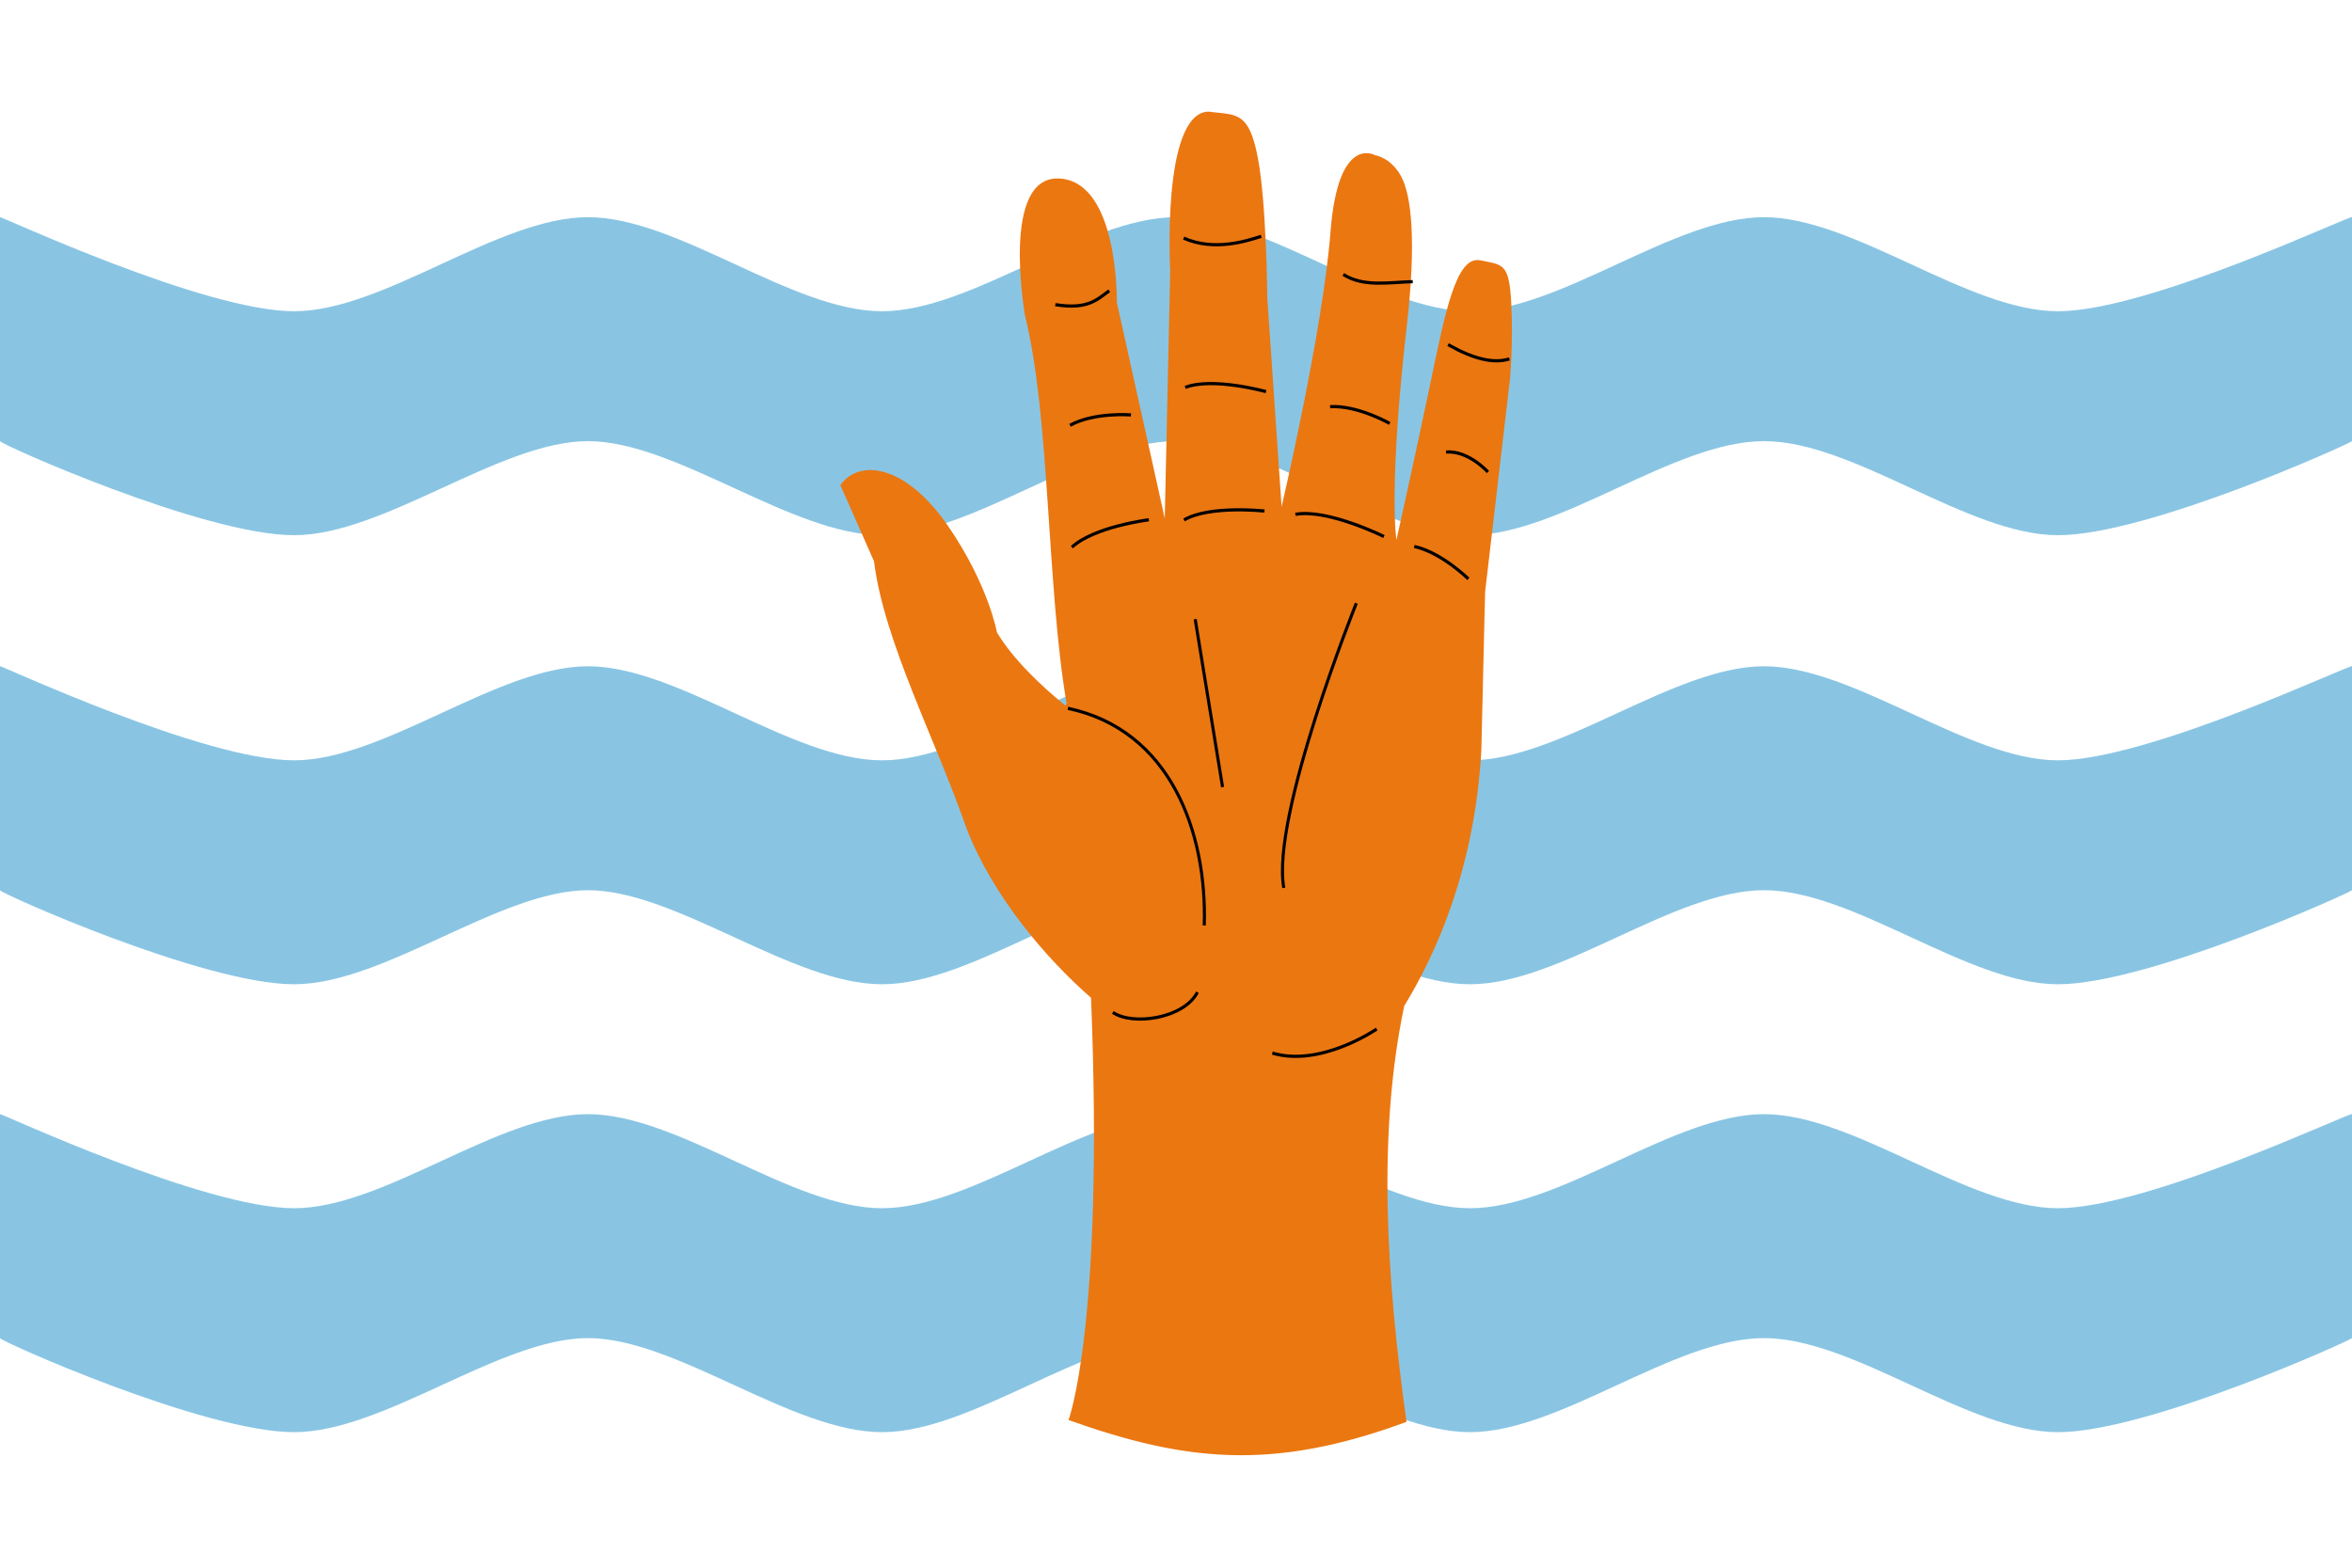
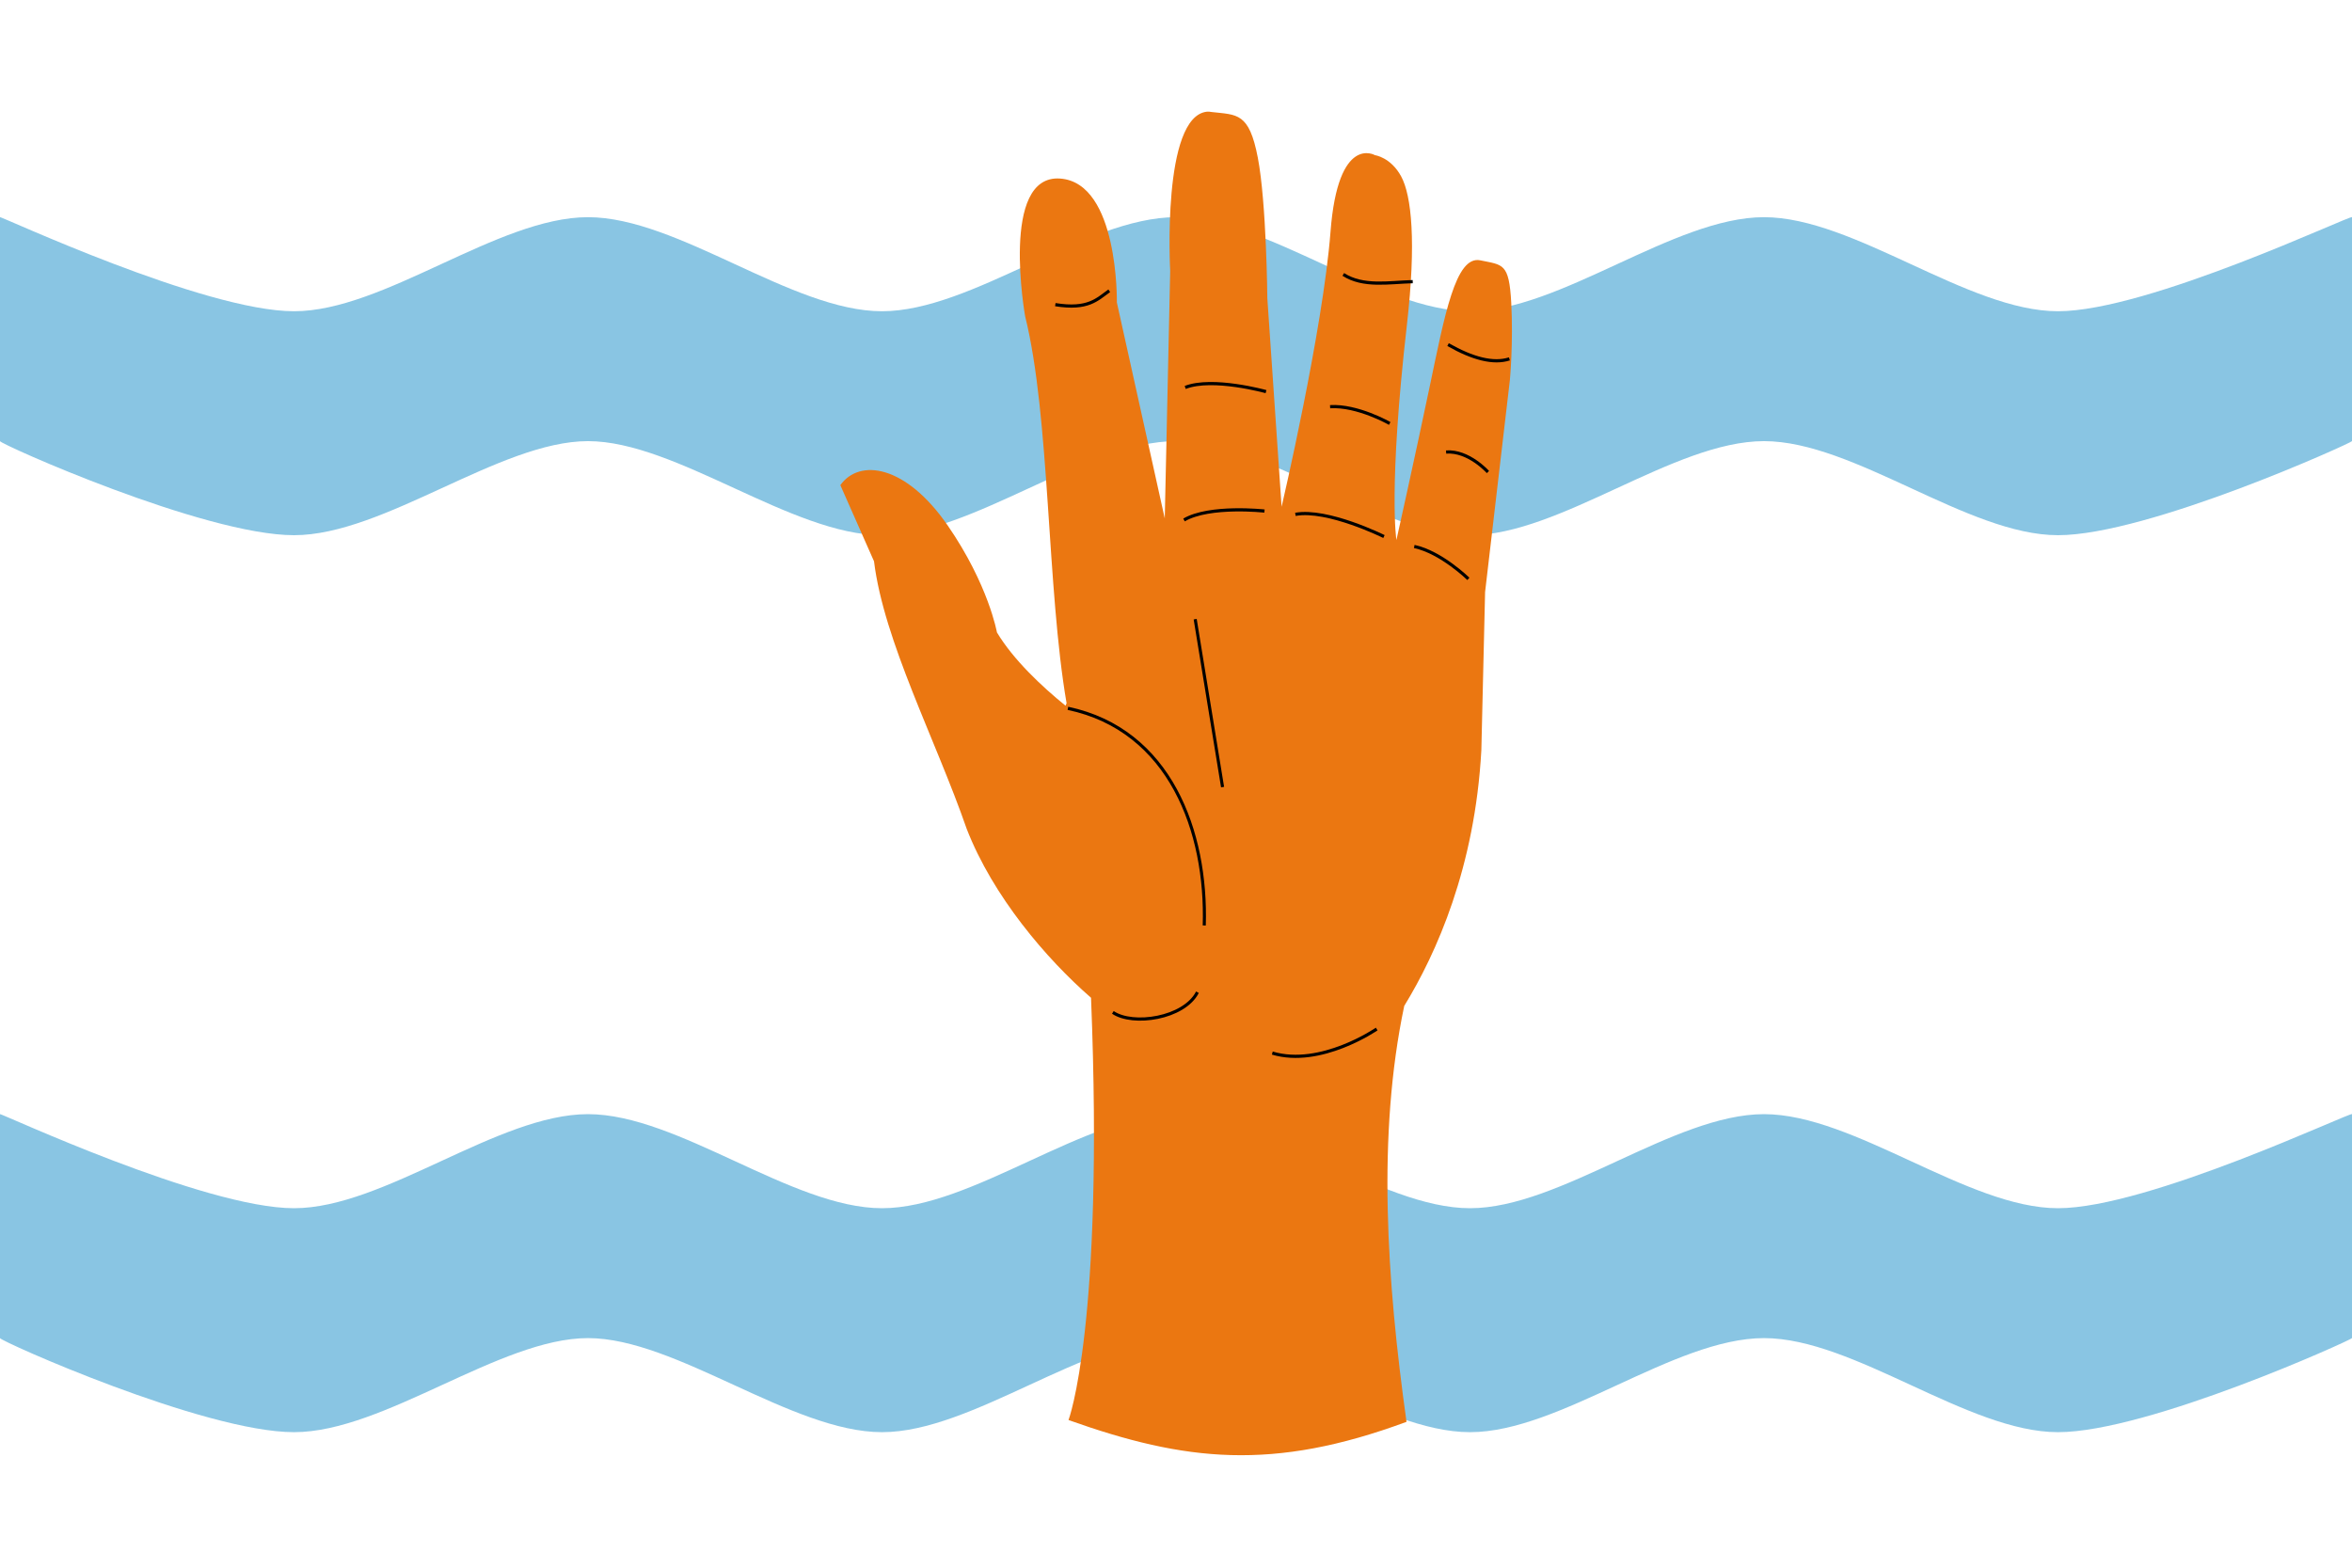
<svg xmlns="http://www.w3.org/2000/svg" xmlns:ns1="http://sodipodi.sourceforge.net/DTD/sodipodi-0.dtd" xmlns:ns2="http://www.inkscape.org/namespaces/inkscape" width="750" height="500" id="svg2416" ns1:version="0.32" ns2:version="0.46" version="1.0" ns1:docname="Bandera de Mediona.svg" ns2:output_extension="org.inkscape.output.svg.inkscape">
  <defs id="defs2418">
    <ns2:perspective ns1:type="inkscape:persp3d" ns2:vp_x="0 : 526.18109 : 1" ns2:vp_y="0 : 1000 : 0" ns2:vp_z="744.09448 : 526.18109 : 1" ns2:persp3d-origin="372.04724 : 350.78739 : 1" id="perspective2424" />
  </defs>
  <ns1:namedview id="base" pagecolor="#ffffff" bordercolor="#666666" borderopacity="1.0" gridtolerance="10000" guidetolerance="10" objecttolerance="10" ns2:pageopacity="0.0" ns2:pageshadow="2" ns2:zoom="0.49497475" ns2:cx="-128.83591" ns2:cy="136.245" ns2:document-units="px" ns2:current-layer="layer1" showgrid="false" ns2:window-width="1016" ns2:window-height="692" ns2:window-x="0" ns2:window-y="0" ns2:showpageshadow="false" showborder="false" />
  <g ns2:label="Layer 1" ns2:groupmode="layer" id="layer1">
    <g id="g4307">
      <rect y="0" x="0" height="500" width="750" id="rect3205" style="opacity:1;fill:#ffffff;fill-opacity:1;stroke:none;stroke-width:1;stroke-miterlimit:4;stroke-dasharray:none;stroke-opacity:1" />
      <path ns1:nodetypes="cssssssssssssssssss" id="rect2465" d="M 0,355.349 C 0,354.867 64.992,385.349 93.75,385.349 C 122.508,385.349 158.742,355.349 187.5,355.349 C 216.258,355.349 252.492,385.349 281.25,385.349 C 310.008,385.349 346.242,355.349 375,355.349 C 403.758,355.349 439.992,385.349 468.75,385.349 C 497.508,385.349 533.742,355.349 562.5,355.349 C 591.258,355.349 627.492,385.349 656.25,385.349 C 685.008,385.349 750,354.402 750,355.349 L 750,426.777 C 750,427.278 685.008,456.777 656.25,456.777 C 627.492,456.777 591.258,426.777 562.5,426.777 C 533.742,426.777 497.508,456.777 468.75,456.777 C 439.992,456.777 403.758,426.777 375,426.777 C 346.242,426.777 310.008,456.777 281.25,456.777 C 252.492,456.777 215.625,426.777 187.5,426.777 C 159.375,426.777 122.508,456.777 93.75,456.777 C 64.992,456.777 0,427.704 0,426.777 L 0,355.349 z" style="fill:#89c5e3;fill-opacity:1;stroke:none;stroke-width:1;stroke-miterlimit:4;stroke-opacity:1" />
-       <path ns1:nodetypes="cssssssssssssssssss" id="path3238" d="M 0,212.497 C 0,212.015 64.992,242.497 93.75,242.497 C 122.508,242.497 158.742,212.497 187.5,212.497 C 216.258,212.497 252.492,242.497 281.25,242.497 C 310.008,242.497 346.242,212.497 375,212.497 C 403.758,212.497 439.992,242.497 468.75,242.497 C 497.508,242.497 533.742,212.497 562.5,212.497 C 591.258,212.497 627.492,242.497 656.25,242.497 C 685.008,242.497 750,211.55 750,212.497 L 750,283.925 C 750,284.426 685.008,313.925 656.25,313.925 C 627.492,313.925 591.258,283.925 562.5,283.925 C 533.742,283.925 497.508,313.925 468.75,313.925 C 439.992,313.925 403.758,283.925 375,283.925 C 346.242,283.925 310.008,313.925 281.25,313.925 C 252.492,313.925 215.625,283.925 187.5,283.925 C 159.375,283.925 122.508,313.925 93.75,313.925 C 64.992,313.925 0,284.852 0,283.925 L 0,212.497 z" style="fill:#89c5e3;fill-opacity:1;stroke:none;stroke-width:1;stroke-miterlimit:4;stroke-opacity:1" />
      <path ns1:nodetypes="cssssssssssssssssss" id="path3242" d="M 0,69.268 C 0,68.786 64.992,99.268 93.75,99.268 C 122.508,99.268 158.742,69.268 187.5,69.268 C 216.258,69.268 252.492,99.268 281.25,99.268 C 310.008,99.268 346.242,69.268 375,69.268 C 403.758,69.268 439.992,99.268 468.75,99.268 C 497.508,99.268 533.742,69.268 562.5,69.268 C 591.258,69.268 627.492,99.268 656.25,99.268 C 685.008,99.268 750,68.321 750,69.268 L 750,140.696 C 750,141.197 685.008,170.696 656.25,170.696 C 627.492,170.696 591.258,140.696 562.5,140.696 C 533.742,140.696 497.508,170.696 468.75,170.696 C 439.992,170.696 403.758,140.696 375,140.696 C 346.242,140.696 310.008,170.696 281.25,170.696 C 252.492,170.696 215.625,140.696 187.5,140.696 C 159.375,140.696 122.508,170.696 93.75,170.696 C 64.992,170.696 0,141.623 0,140.696 L 0,69.268 z" style="fill:#89c5e3;fill-opacity:1;stroke:none;stroke-width:1;stroke-miterlimit:4;stroke-opacity:1" />
      <g style="fill:#eb7711;stroke:#000000;stroke-width:0.728;stroke-miterlimit:4;stroke-dasharray:none;stroke-opacity:1;display:inline" id="layer9" transform="matrix(-1.345,0,0,1.402,798.083,-784.079)">
        <g style="fill:#eb7711;fill-opacity:1;stroke:#000000;stroke-width:0.466;stroke-miterlimit:4;stroke-dasharray:none;stroke-opacity:1" id="g2217" transform="matrix(1.561,0,0,1.561,31.445,255.418)">
          <g style="fill:#eb7711;fill-opacity:1;stroke:#000000;stroke-width:0.282;stroke-miterlimit:4;stroke-dasharray:none;stroke-opacity:1" id="g52754" transform="matrix(1.651,0,0,1.651,376.777,-329.943)">
            <path style="fill:#eb7711;fill-opacity:1;stroke:none;stroke-width:0.327;stroke-miterlimit:4;stroke-dasharray:none;stroke-opacity:1" id="path52756" d="M -121.23,327.595 C -121.365,327.583 -121.49,327.61 -121.636,327.626 C -123.977,327.886 -125.084,327.647 -125.885,331.657 C -126.687,335.668 -126.76,344.063 -126.76,344.063 L -128.073,362.47 C -128.073,362.47 -131.879,346.86 -132.573,338.188 C -133.267,329.517 -136.667,331.438 -136.667,331.438 C -136.667,331.438 -138.119,331.622 -139.073,333.313 C -140.027,335.004 -140.471,339.091 -139.604,346.375 C -137.87,360.943 -138.635,365.406 -138.635,365.406 C -138.635,365.406 -140.26,358.434 -141.666,352 C -143.073,345.565 -144.072,340.261 -146.354,340.719 C -148.435,341.137 -149,340.939 -149.198,344.469 C -149.396,347.999 -149.073,351.281 -149.073,351.281 L -146.792,370 L -146.448,383.969 C -145.858,394.302 -142.315,401.892 -139.354,406.531 C -136.851,417.932 -137.734,430.688 -139.564,443.245 C -127.247,447.619 -119.192,446.747 -108.471,443.086 C -108.471,443.086 -111.756,434.774 -110.542,405.812 C -106.442,402.388 -101.519,396.865 -99.105,390.906 C -96.258,383.031 -91.483,374.337 -90.578,367.286 L -87.48,360.562 C -89.249,358.186 -93.507,358.772 -97.348,364.112 C -101.117,369.352 -101.886,373.562 -101.886,373.562 C -103.374,375.945 -106.002,378.331 -108.198,380.031 L -108.292,379.812 C -106.47,369.665 -106.781,354.543 -104.48,345.656 C -104.48,345.656 -102.138,333.117 -107.699,333.5 C -113.1,333.872 -112.918,344.437 -112.918,344.437 L -117.324,363.499 L -117.824,341.655 C -117.824,341.657 -117.023,327.976 -121.23,327.595 z" />
            <path style="fill:#eb7711;fill-opacity:1;stroke:#000000;stroke-width:0.282;stroke-miterlimit:4;stroke-dasharray:none;stroke-opacity:1" id="path52758" d="M -108.415,380.263 C -117.81,382.168 -121.224,391.144 -120.958,399.431" />
            <path style="fill:#eb7711;fill-opacity:1;stroke:#000000;stroke-width:0.282;stroke-miterlimit:4;stroke-dasharray:none;stroke-opacity:1" id="path52760" d="M -136.821,408.571 C -136.821,408.571 -131.675,411.976 -127.218,410.693" />
            <path style="fill:#eb7711;fill-opacity:1;stroke:#000000;stroke-width:0.282;stroke-miterlimit:4;stroke-dasharray:none;stroke-opacity:1" id="path52762" d="M -112.55,407.101 C -114.388,408.312 -119.1,407.636 -120.33,405.322" />
          </g>
-           <path style="fill:#eb7711;fill-opacity:1;stroke:#000000;stroke-width:0.466;stroke-miterlimit:4;stroke-dasharray:none;stroke-opacity:1" id="path52772" d="M 153.98,282.554 C 153.98,282.554 166.955,313.517 164.996,324.041" />
          <path style="fill:#eb7711;fill-opacity:1;stroke:#000000;stroke-width:0.466;stroke-miterlimit:4;stroke-dasharray:none;stroke-opacity:1" id="path52774" d="M 178.454,284.879 L 174.294,309.353" />
          <path style="fill:#eb7711;fill-opacity:1;stroke:#000000;stroke-width:0.466;stroke-miterlimit:4;stroke-dasharray:none;stroke-opacity:1" id="path52776" d="M 133.991,263.438 C 133.991,263.438 136.917,260.276 140.343,260.518" />
          <path style="fill:#eb7711;fill-opacity:1;stroke:#000000;stroke-width:0.466;stroke-miterlimit:4;stroke-dasharray:none;stroke-opacity:1" id="path52778" d="M 130.73,246.945 C 133.155,247.696 136.304,246.911 140.048,244.864" />
          <path style="fill:#eb7711;fill-opacity:1;stroke:#000000;stroke-width:0.466;stroke-miterlimit:4;stroke-dasharray:none;stroke-opacity:1" id="path52780" d="M 145.414,235.688 C 149.071,235.789 152.922,236.508 155.959,234.638" />
          <path style="fill:#eb7711;fill-opacity:1;stroke:#000000;stroke-width:0.466;stroke-miterlimit:4;stroke-dasharray:none;stroke-opacity:1" id="path52782" d="M 148.909,256.358 C 148.909,256.358 153.804,253.667 157.964,253.911" />
          <path style="fill:#eb7711;fill-opacity:1;stroke:#000000;stroke-width:0.466;stroke-miterlimit:4;stroke-dasharray:none;stroke-opacity:1" id="path52784" d="M 167.697,251.718 C 167.697,251.718 175.807,249.551 179.967,251.107" />
-           <path style="fill:#eb7711;fill-opacity:1;stroke:#000000;stroke-width:0.466;stroke-miterlimit:4;stroke-dasharray:none;stroke-opacity:1" id="path52786" d="M 188.207,255.11 C 188.207,255.11 193.778,254.682 197.463,256.624" />
-           <path style="fill:#eb7711;fill-opacity:1;stroke:#000000;stroke-width:0.466;stroke-miterlimit:4;stroke-dasharray:none;stroke-opacity:1" id="path52788" d="M 168.42,229.08 C 170.564,229.749 175.558,231.328 180.204,229.343" />
          <path style="fill:#eb7711;fill-opacity:1;stroke:#000000;stroke-width:0.466;stroke-miterlimit:4;stroke-dasharray:none;stroke-opacity:1" id="path52790" d="M 191.505,237.02 C 193.337,238.266 194.699,239.811 199.698,239.041" />
          <path style="fill:#eb7711;fill-opacity:1;stroke:#000000;stroke-width:0.466;stroke-miterlimit:4;stroke-dasharray:none;stroke-opacity:1" id="path6108" d="M 167.929,269.122 C 167.929,269.122 176.251,268.236 180.151,270.42" />
          <path style="fill:#eb7711;fill-opacity:1;stroke:#000000;stroke-width:0.466;stroke-miterlimit:4;stroke-dasharray:none;stroke-opacity:1" id="path6110" d="M 149.784,272.837 C 149.784,272.837 158.348,268.75 163.235,269.603" />
-           <path style="fill:#eb7711;fill-opacity:1;stroke:#000000;stroke-width:0.466;stroke-miterlimit:4;stroke-dasharray:none;stroke-opacity:1" id="path6112" d="M 185.49,270.395 C 185.49,270.395 193.802,271.385 197.182,274.391" />
          <path style="fill:#eb7711;fill-opacity:1;stroke:#000000;stroke-width:0.466;stroke-miterlimit:4;stroke-dasharray:none;stroke-opacity:1" id="path6114" d="M 136.963,279.004 C 136.963,279.004 141.09,275.126 145.18,274.285" />
        </g>
      </g>
    </g>
  </g>
</svg>